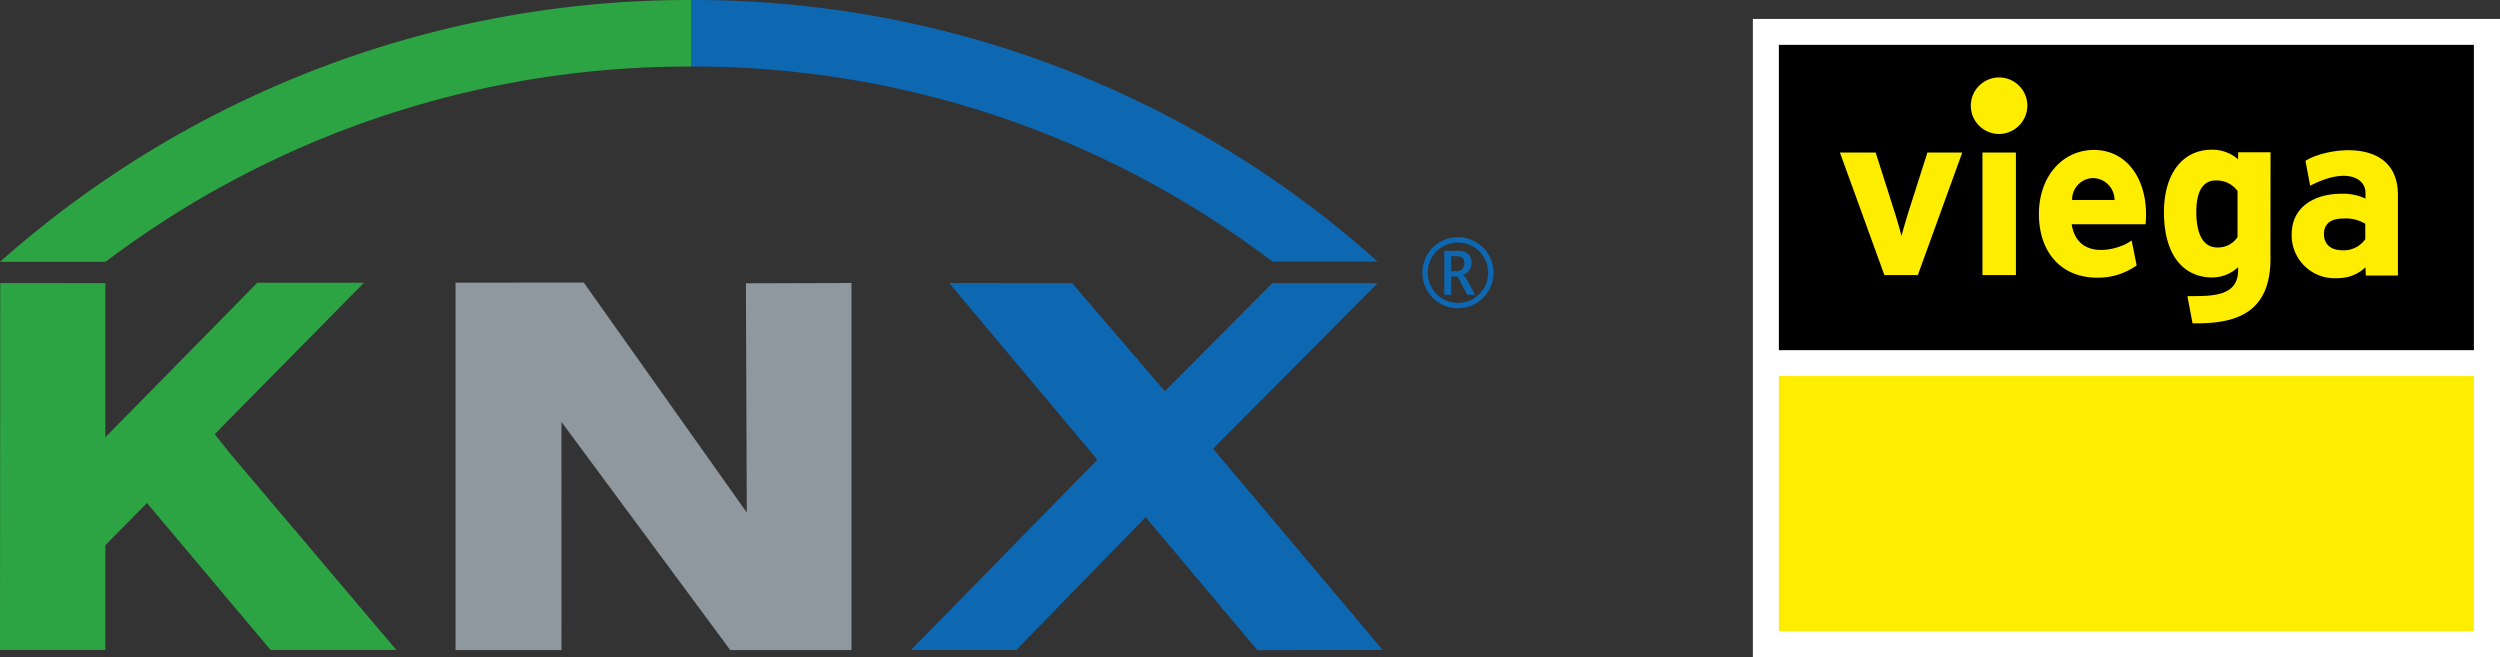
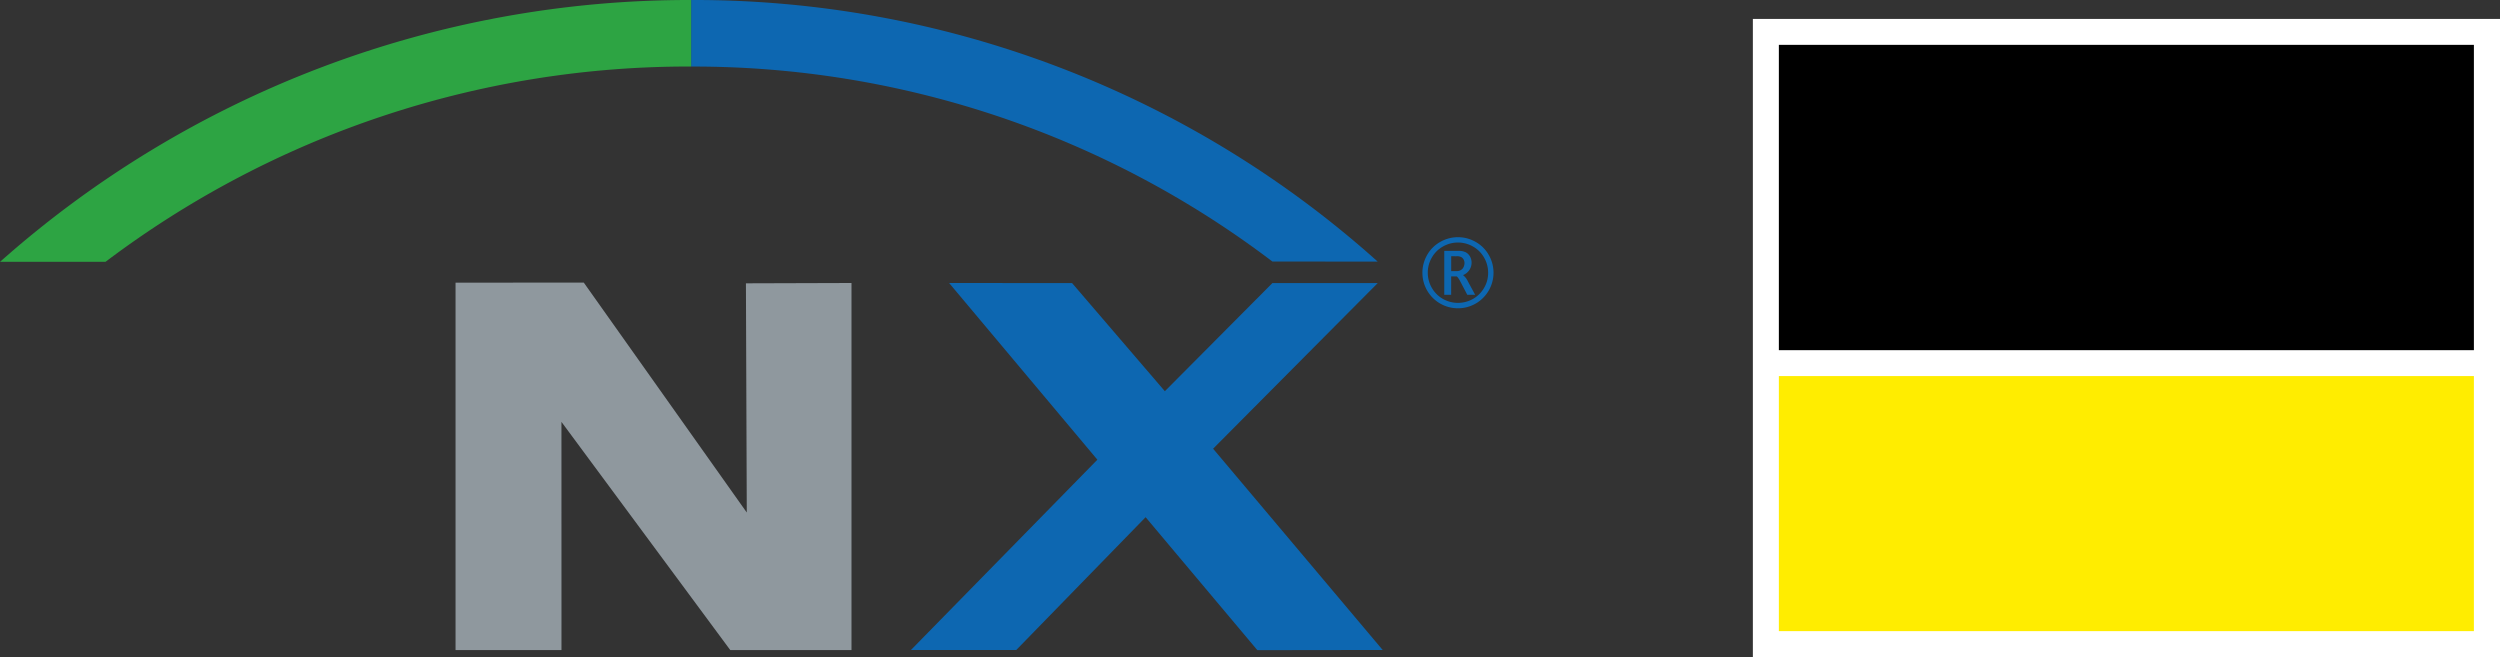
<svg xmlns="http://www.w3.org/2000/svg" width="146.928" height="38.614" viewBox="0 0 146.928 38.614">
  <rect x="0" y="0" width="146.928" height="38.614" fill="#333333" stroke="none" />
  <defs>
    <clipPath id="a" transform="translate(-1.514 -1.886)">
      <rect x="0.654" y="1" width="89.226" height="40" fill="none" />
    </clipPath>
  </defs>
  <g clip-path="url(#a)">
    <polygon points="81.261 38.2 73.896 38.21 67.329 30.396 59.728 38.2 53.538 38.2 64.494 27.017 55.78 16.632 63.007 16.637 68.46 22.992 74.78 16.637 80.97 16.637 71.296 26.371 81.261 38.2" fill="#0d67b1" />
    <polygon points="34.309 16.608 43.889 30.121 43.839 16.651 50.044 16.632 50.044 38.207 42.92 38.207 32.997 24.794 32.999 38.207 26.773 38.207 26.773 16.613 34.309 16.608" fill="#8f989e" />
-     <polygon points="13.498 26.623 12.62 25.517 21.392 16.616 15.124 16.616 6.191 25.7 6.191 25.685 6.191 16.639 0.015 16.637 0 38.197 6.191 38.199 6.191 32.041 8.637 29.562 15.902 38.199 23.294 38.199 13.498 26.623" fill="#2da443" />
    <g clip-path="url(#a)">
      <path d="M82.483,17.261A60.174,60.174,0,0,0,42.157,1.886l-.025,0V5.797A56.263,56.263,0,0,1,76.294,17.256Z" transform="translate(-1.514 -1.886)" fill="#0d67b1" />
      <path d="M1.518,17.273H7.716A56.833,56.833,0,0,1,42.1,5.796l.032.001V1.886A60.988,60.988,0,0,0,1.518,17.273" transform="translate(-1.514 -1.886)" fill="#2da443" />
      <path d="M86.324,19.459a1.776,1.776,0,0,1-.898-1.544,1.757,1.757,0,0,1,.237-.889,1.705,1.705,0,0,1,.651-.65,1.775,1.775,0,0,1,1.771,0,1.706,1.706,0,0,1,.651.65,1.755,1.755,0,0,1,.237.889,1.713,1.713,0,0,1-.244.901,1.742,1.742,0,0,1-.654.643,1.796,1.796,0,0,1-1.75,0m1.905.275A2.095,2.095,0,0,0,89.29,17.916a2.071,2.071,0,0,0-.28-1.046,2.022,2.022,0,0,0-.768-.766,2.093,2.093,0,0,0-2.084,0,2.016,2.016,0,0,0-.769.766,2.078,2.078,0,0,0-.278,1.046,2.084,2.084,0,0,0,2.087,2.088,2.07,2.07,0,0,0,1.03-.27m-1.122-1.605q.064,0,.206.251l.084.16.353.673h.462l-.428-.792a.989.989,0,0,0-.286-.366.804.804,0,0,0,.38-.31.796.796,0,0,0,.124-.422.735.735,0,0,0-.088-.353.635.635,0,0,0-.244-.251.936.936,0,0,0-.453-.088h-.821v2.581h.406V18.129Zm.006-1.184a.55.55,0,0,1,.298.059.388.388,0,0,1,.129.146.426.426,0,0,1,.045.197.533.533,0,0,1-.11.325.454.454,0,0,1-.389.147h-.282v-.874Z" transform="translate(-1.514 -1.886)" fill="#0d67b1" />
    </g>
  </g>
  <g>
    <path d="M104.532,3h43.911V40.5H104.532Z" transform="translate(-1.514 -1.886)" fill="#fff" />
    <path d="M106.06,23.988h40.848v14.99H106.06Z" transform="translate(-1.514 -1.886)" fill="#ffed00" />
    <path d="M106.06,4.522h40.848V22.466H106.06Z" transform="translate(-1.514 -1.886)" />
-     <path d="M116.839,10.85h-2.048l-1.065,3.335c-.177.564-.374,1.224-.457,1.579-.083-.342-.279-1.027-.457-1.579L111.748,10.85h-2.099l2.612,7.203h1.966Zm10.799,3.614c0,.273-.013.469-.025.602h-4.343c.355,2.251,2.904,1.452,3.494.964l.032.006.292,1.446a3.89,3.89,0,0,1-2.327.723c-2.086,0-3.418-1.471-3.418-3.747,0-2.207,1.395-3.76,3.234-3.76C126.522,10.704,127.638,12.403,127.638,14.464Zm-1.851-.824a1.282,1.282,0,0,0-1.3-1.287,1.259,1.259,0,0,0-1.192,1.287Zm-7.761-2.79h1.966v7.203h-1.966Zm2.638-2.739a1.661,1.661,0,1,0-1.661,1.649A1.673,1.673,0,0,0,120.663,8.111Zm12.352,7.71V13.107a1.523,1.523,0,0,0-1.287-.615c-.736,0-1.135.634-1.135,1.839,0,1.484.501,2.099,1.243,2.099a1.37,1.37,0,0,0,1.179-.609Zm1.934,1.002c.108,3.475-2.01,4.109-4.578,4.064l-.298-1.579.019-.019c1.465,0,3.063.044,2.955-1.699a2.242,2.242,0,0,1-1.534.602c-1.547,0-2.822-1.154-2.822-3.843,0-2.156,1.021-3.665,2.822-3.665a2.3,2.3,0,0,1,1.534.564l.006-.412h1.902l-.006,5.986Zm5.574-.881V15.035a2.243,2.243,0,0,0-1.325-.304c-.717,0-1.103.33-1.103.907,0,.507.292.958,1.103.958a1.539,1.539,0,0,0,1.325-.653Zm1.921,2.137h-1.89l-.019-.482a2.335,2.335,0,0,1-1.63.634,2.521,2.521,0,0,1-2.708-2.568c0-1.591,1.3-2.39,2.942-2.39a3.089,3.089,0,0,1,1.395.285v-.355c0-.824-1.084-1.516-3.228-.412l-.025-.006-.273-1.446c1.205-.78,5.434-1.439,5.434,2.004v4.737Z" transform="translate(-1.514 -1.886)" fill="#ffed00" fill-rule="evenodd" />
  </g>
</svg>